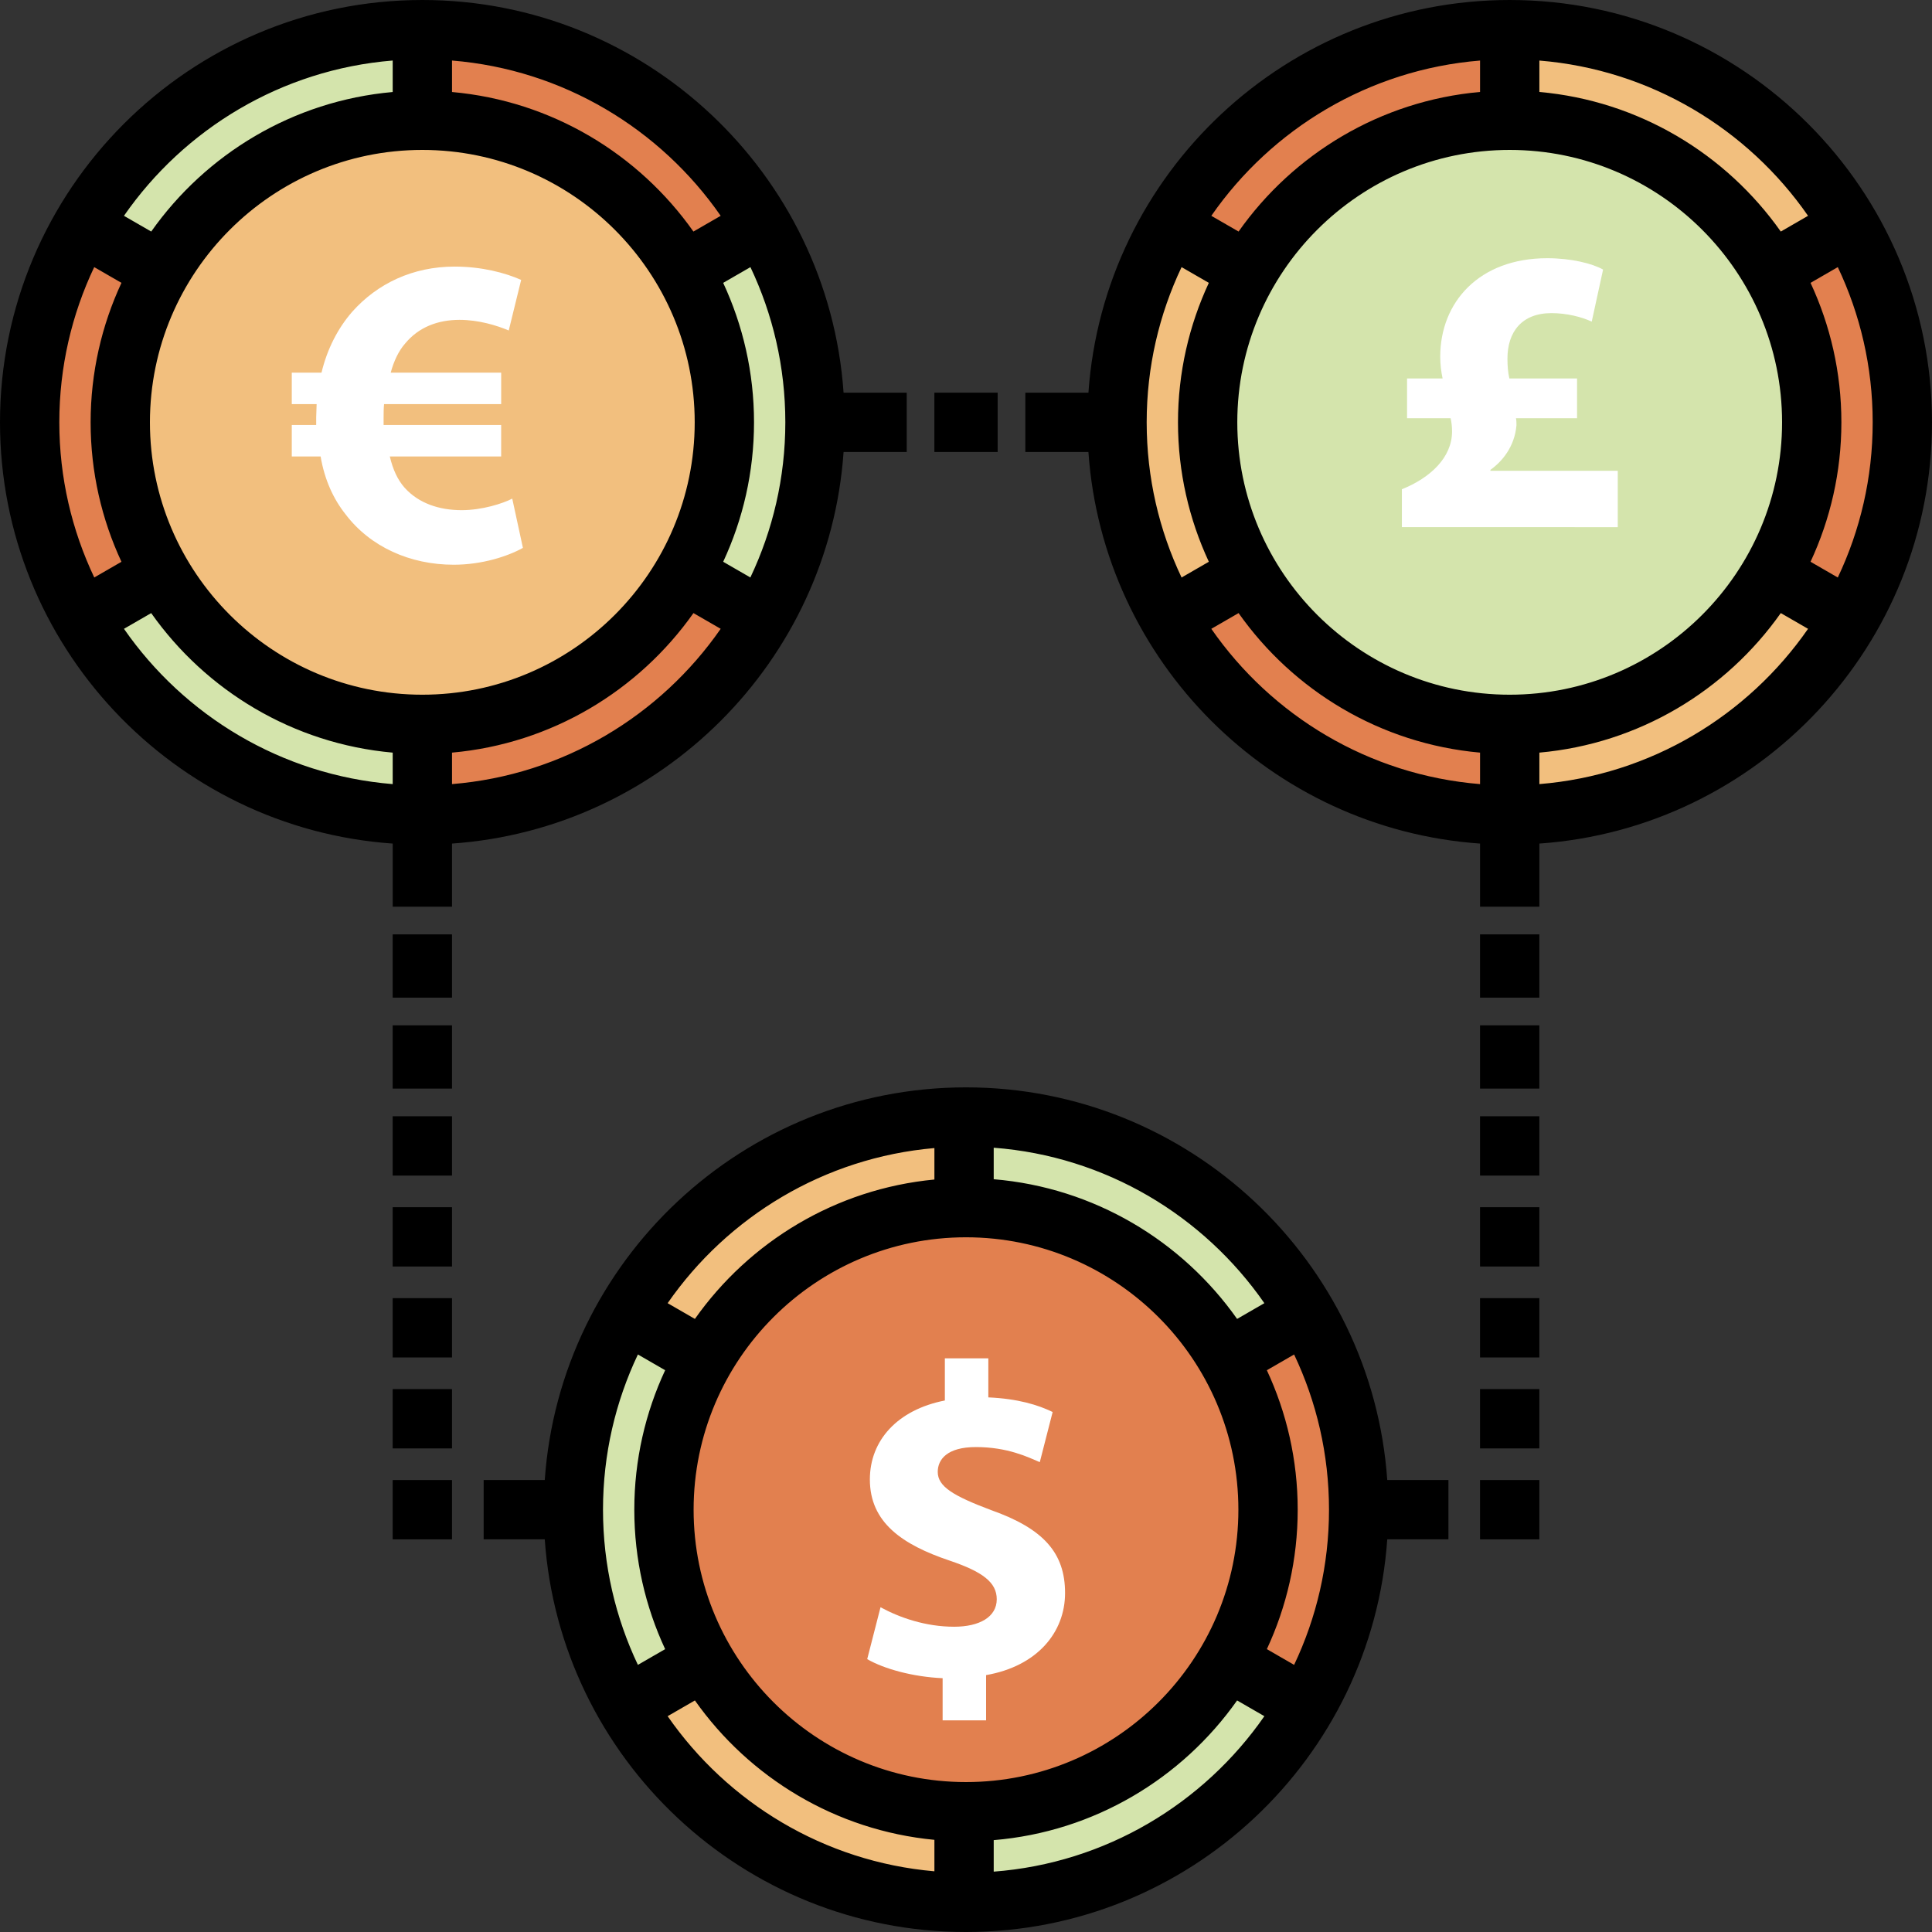
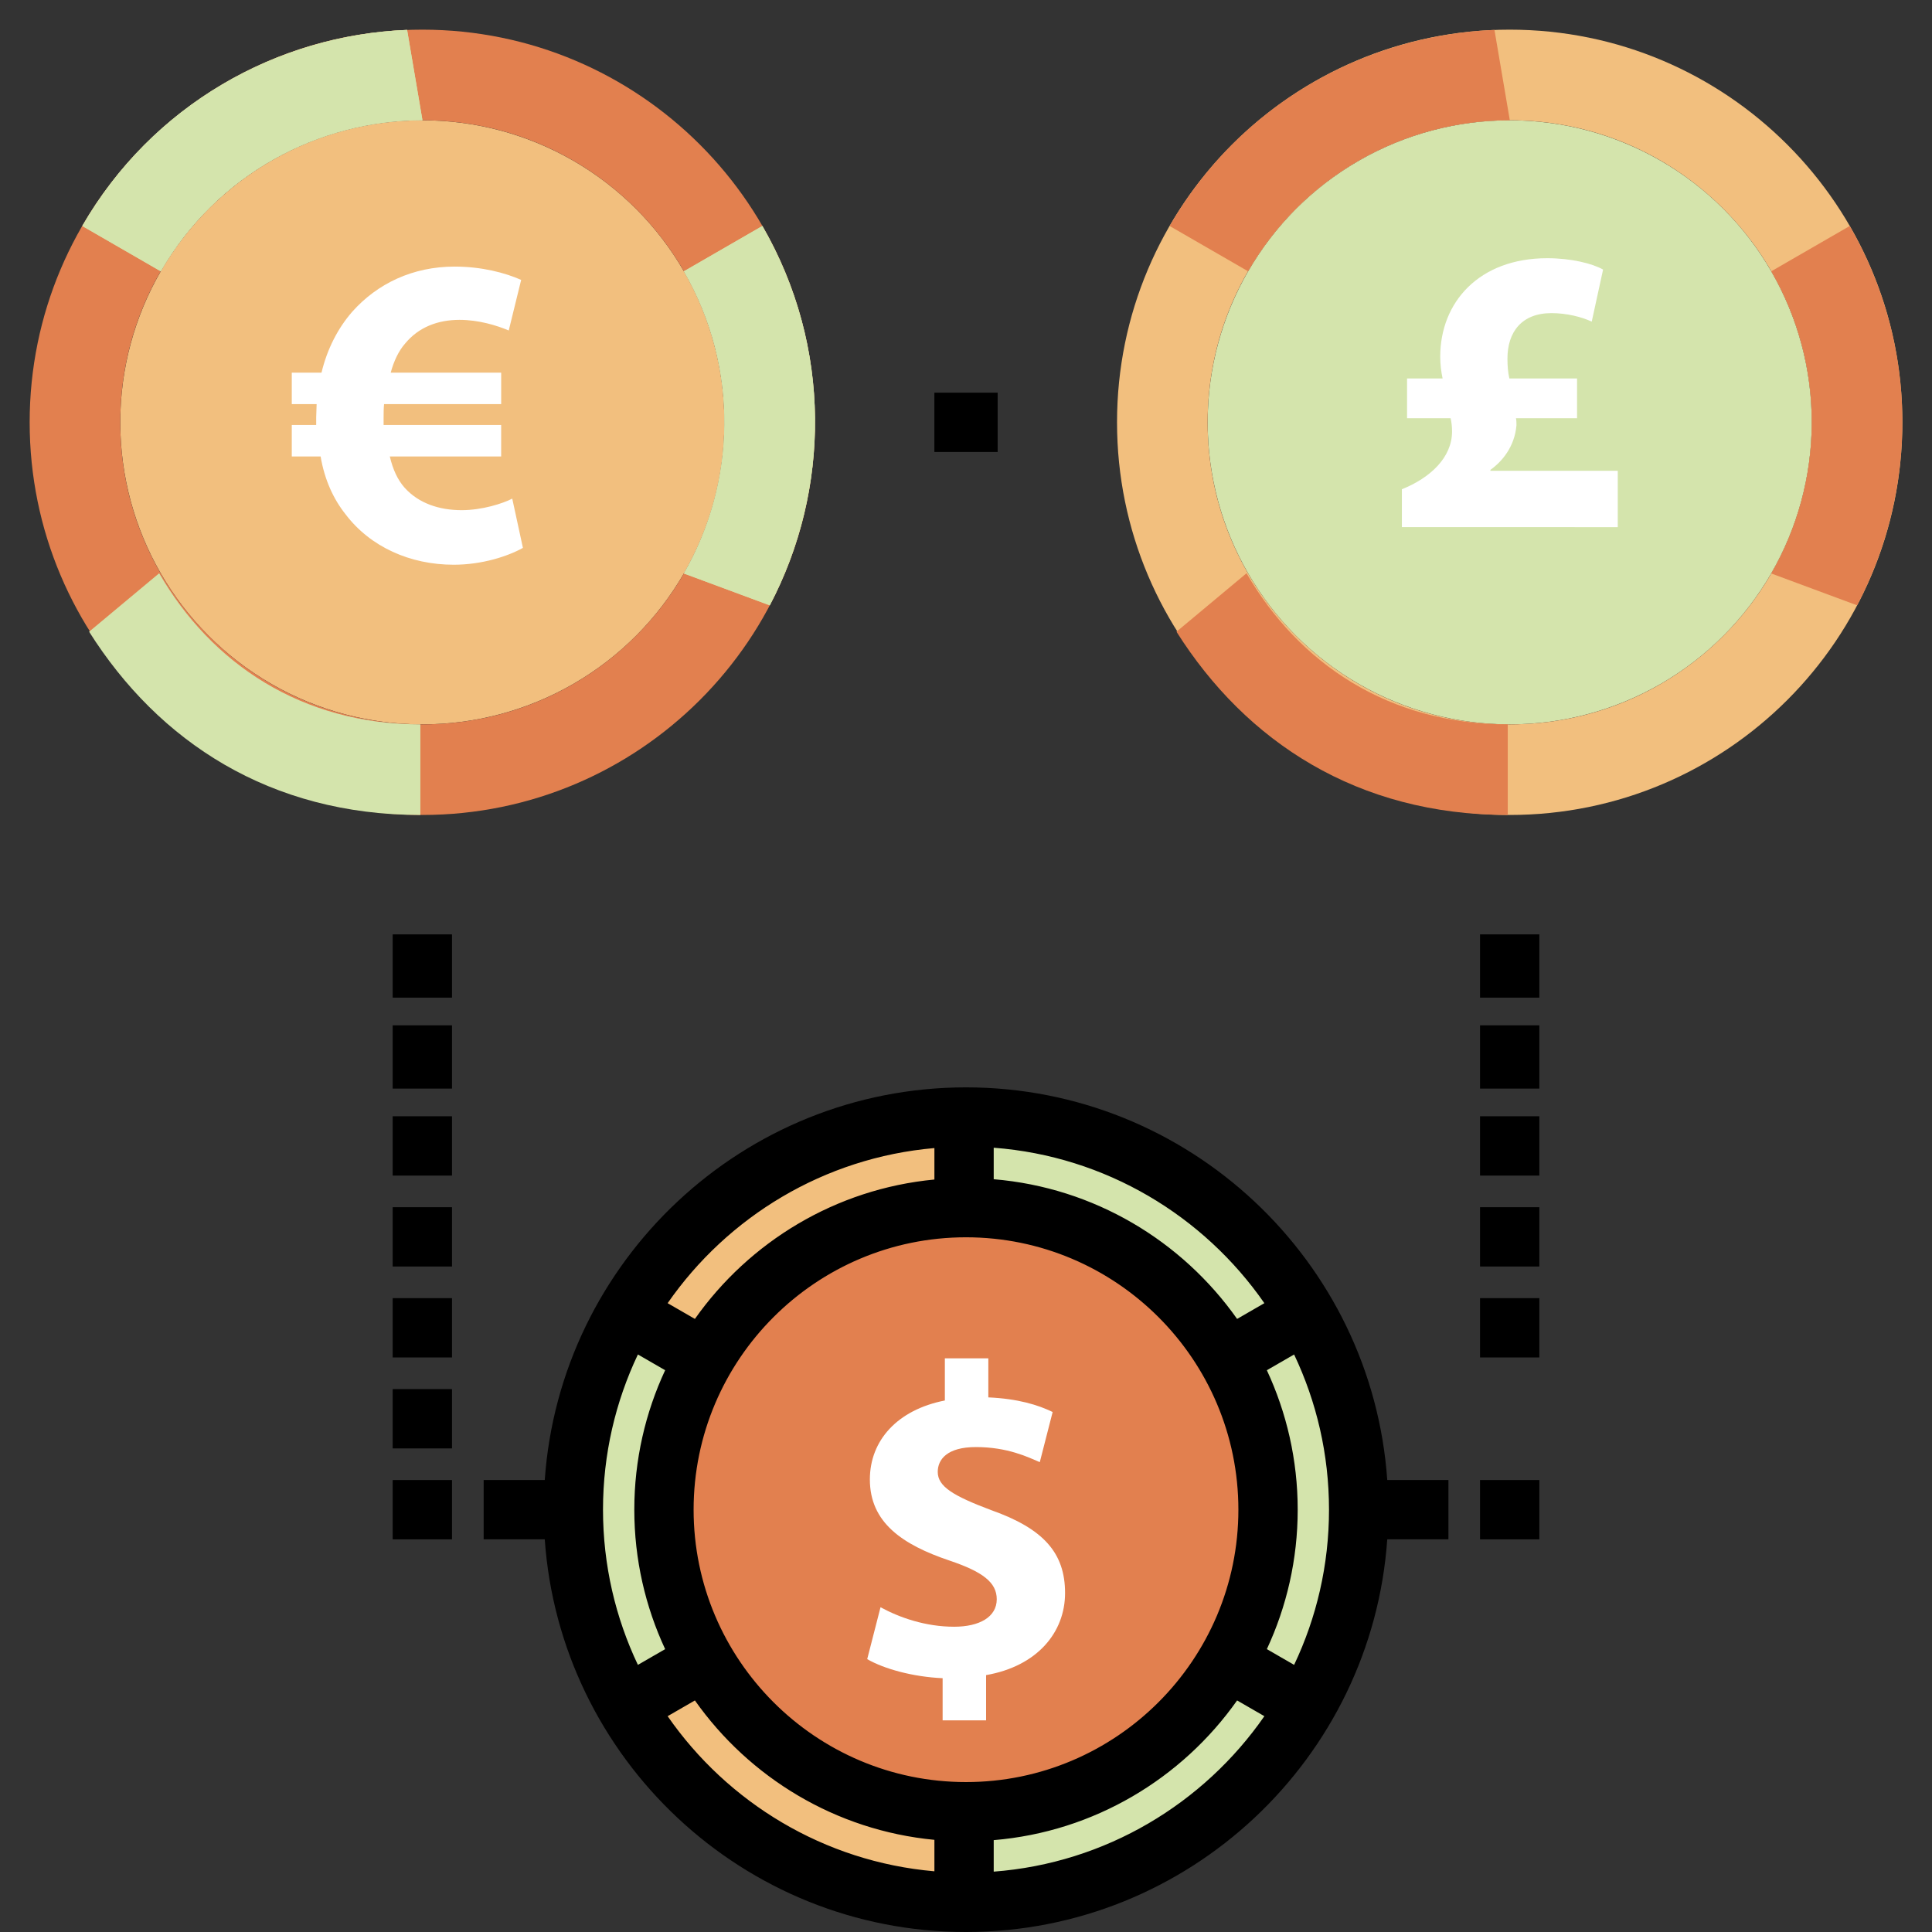
<svg xmlns="http://www.w3.org/2000/svg" version="1.1" id="Layer_1" x="0px" y="0px" viewBox="0 0 512.001 512.001" style="enable-background:new 0 0 512.001 512.001;" xml:space="preserve">
  <rect x="0" y="0" width="512.001" height="512.001" fill="#333333" stroke="none" />
  <circle style="fill:#F2BF7E;" cx="111.923" cy="111.922" r="80.046" />
  <path style="fill:#E2804F;" d="M111.919,7.859C54.449,7.859,7.86,54.448,7.86,111.918s46.589,104.059,104.059,104.059  s104.059-46.589,104.059-104.059S169.389,7.859,111.919,7.859z M111.919,191.963c-44.207,0-80.045-35.838-80.045-80.045  c0-44.208,35.838-80.045,80.045-80.045s80.045,35.837,80.045,80.045S156.128,191.963,111.919,191.963z" />
  <path id="SVGCleanerId_0" style="fill:#D4E4AC;" d="M23.618,167.41c18.433,29.184,47.968,48.567,87.787,48.567v-24.014  c-31.436,0-55.384-16.108-69.221-40.045L23.618,167.41z" />
  <path id="SVGCleanerId_1" style="fill:#D4E4AC;" d="M203.998,160.421c16.057-30.555,16.573-68.43-1.962-100.532l-20.796,12.006  c14.819,25.666,13.807,56.129-0.005,80.081L203.998,160.421z" />
  <path id="SVGCleanerId_2" style="fill:#D4E4AC;" d="M107.884,7.924c-34.49,1.371-67.547,19.862-86.082,51.965l20.796,12.006  c14.819-25.666,41.706-40.022,69.355-40.036L107.884,7.924z" />
  <g>
-     <path id="SVGCleanerId_0_1_" style="fill:#D4E4AC;" d="M23.618,167.41c18.433,29.184,47.968,48.567,87.787,48.567v-24.014   c-31.436,0-55.384-16.108-69.221-40.045L23.618,167.41z" />
-   </g>
+     </g>
  <g>
    <path id="SVGCleanerId_1_1_" style="fill:#D4E4AC;" d="M203.998,160.421c16.057-30.555,16.573-68.43-1.962-100.532l-20.796,12.006   c14.819,25.666,13.807,56.129-0.005,80.081L203.998,160.421z" />
  </g>
  <g>
    <path id="SVGCleanerId_2_1_" style="fill:#D4E4AC;" d="M107.884,7.924c-34.49,1.371-67.547,19.862-86.082,51.965l20.796,12.006   c14.819-25.666,41.706-40.022,69.355-40.036L107.884,7.924z" />
  </g>
  <circle style="fill:#D4E4AC;" cx="400.086" cy="111.922" r="80.046" />
  <path style="fill:#F2BF7E;" d="M400.083,7.859c-57.47,0-104.059,46.589-104.059,104.059s46.589,104.059,104.059,104.059  s104.059-46.589,104.059-104.059S457.553,7.859,400.083,7.859z M400.083,191.963c-44.207,0-80.045-35.838-80.045-80.045  c0-44.208,35.838-80.045,80.045-80.045s80.045,35.837,80.045,80.045S444.291,191.963,400.083,191.963z" />
  <g>
    <path style="fill:#E2804F;" d="M311.781,167.41c18.433,29.184,47.967,48.567,87.786,48.567v-24.014   c-31.436,0-55.384-16.108-69.221-40.045L311.781,167.41z" />
    <path style="fill:#E2804F;" d="M492.162,160.421c16.057-30.555,16.573-68.43-1.962-100.532l-20.796,12.006   c14.819,25.666,13.807,56.129-0.005,80.081L492.162,160.421z" />
    <path style="fill:#E2804F;" d="M396.048,7.924c-34.49,1.371-67.548,19.862-86.083,51.965l20.796,12.006   c14.819-25.666,41.706-40.022,69.355-40.036L396.048,7.924z" />
    <circle style="fill:#E2804F;" cx="256.005" cy="400.085" r="80.046" />
  </g>
  <path style="fill:#D4E4AC;" d="M256.002,296.023c-57.47,0-104.059,46.589-104.059,104.059s46.589,104.059,104.059,104.059  s104.059-46.589,104.059-104.059S313.472,296.023,256.002,296.023z M256.002,480.127c-44.207,0-80.045-35.838-80.045-80.045  c0-44.208,35.838-80.045,80.045-80.045s80.045,35.837,80.045,80.045S300.209,480.127,256.002,480.127z" />
  <path style="fill:#F2BF7E;" d="M167.961,455.574c18.433,29.184,48.23,48.567,88.049,48.567v-24.014  c-32.484,0-55.515-16.108-69.352-40.045L167.961,455.574z" />
-   <path style="fill:#E2804F;" d="M348.081,448.584c16.057-30.555,16.573-68.43-1.962-100.532l-20.796,12.006  c14.819,25.666,13.807,56.129-0.005,80.081L348.081,448.584z" />
  <path style="fill:#F2BF7E;" d="M251.966,296.088c-34.49,1.371-67.548,19.862-86.083,51.965l20.796,12.006  c14.819-25.666,41.706-40.022,69.355-40.036L251.966,296.088z" />
-   <path d="M223.558,104.06C219.511,46.001,170.989,0,111.919,0C50.207,0,0.001,50.206,0.001,111.918  c0,59.073,46.005,107.597,104.069,111.639v16.725h15.718v-16.726c55.457-3.871,99.907-48.32,103.773-103.778h16.731V104.06H223.558z   M32.187,148.877l-7.205,4.16c-5.926-12.478-9.263-26.412-9.263-41.119s3.322-28.65,9.247-41.128l7.223,4.169  c-5.233,11.244-8.174,23.76-8.174,36.957C24.015,125.116,26.953,137.635,32.187,148.877z M119.788,16.042  c29.471,2.398,55.225,18.135,71.202,41.151l-7.225,4.17c-14.502-20.549-37.572-34.624-63.977-36.979  C119.788,24.384,119.788,16.042,119.788,16.042z M104.07,16.04v8.343c-26.414,2.35-49.491,16.426-63.996,36.98l-7.225-4.17  C48.83,34.172,74.59,18.432,104.07,16.04z M104.07,207.797c-29.479-2.392-55.236-18.136-71.218-41.154l7.215-4.165  c14.508,20.545,37.591,34.627,64.002,36.977v8.342H104.07z M111.919,184.104c-39.804,0-72.186-32.382-72.186-72.187  c0-39.803,32.382-72.186,72.186-72.186s72.186,32.382,72.186,72.186C184.106,151.722,151.723,184.104,111.919,184.104z   M119.788,207.796v-8.343c26.404-2.355,49.48-16.434,63.985-36.975l7.216,4.165C175.008,189.656,149.258,205.398,119.788,207.796z   M198.856,153.036l-7.205-4.16c5.234-11.243,8.172-23.76,8.172-36.959c0-13.197-2.942-25.714-8.174-36.957l7.223-4.169  c5.926,12.477,9.247,26.421,9.247,41.128S204.782,140.559,198.856,153.036z" />
-   <path d="M400.083,0c-59.07,0-107.591,46.001-111.638,104.06h-16.718v15.718h16.714c3.867,55.463,48.325,99.917,103.79,103.779  v16.725h15.718v-16.726C466.004,219.506,512,170.985,512,111.918C512.001,50.206,461.795,0,400.083,0z M313.13,153.046  c-5.926-12.477-9.247-26.421-9.247-41.128s3.322-28.65,9.247-41.128l7.223,4.169c-5.233,11.244-8.174,23.76-8.174,36.957  s2.942,25.715,8.175,36.958L313.13,153.046z M392.232,16.047v8.32c-26.411,2.351-49.489,16.442-63.995,36.996l-7.224-4.17  C336.993,34.173,362.756,18.44,392.232,16.047z M392.232,207.797c-29.478-2.392-55.238-18.132-71.219-41.153l7.224-4.171  c14.506,20.554,37.582,34.631,63.995,36.981V207.797z M400.083,184.104c-39.804,0-72.186-32.382-72.186-72.187  c0-39.803,32.382-72.186,72.186-72.186s72.186,32.382,72.186,72.186C472.269,151.722,439.887,184.104,400.083,184.104z   M407.95,207.796v-8.343c26.406-2.355,49.476-16.429,63.978-36.979l7.225,4.171C463.175,189.66,437.421,205.398,407.95,207.796z   M471.93,61.364c-14.504-20.551-37.574-34.639-63.979-36.995v-8.32c29.47,2.399,55.226,18.129,71.203,41.144L471.93,61.364z   M479.813,148.875c5.233-11.244,8.174-23.76,8.174-36.958c0-13.197-2.941-25.714-8.174-36.957l7.223-4.171  c5.926,12.477,9.247,26.421,9.247,41.128s-3.322,28.651-9.247,41.129L479.813,148.875z" />
  <rect x="247.622" y="104.063" width="16.766" height="15.718" />
  <rect x="392.227" y="392.226" width="15.718" height="15.718" />
-   <rect x="392.227" y="368.125" width="15.718" height="15.718" />
  <rect x="392.227" y="344.024" width="15.718" height="15.718" />
  <rect x="392.227" y="319.923" width="15.718" height="15.718" />
  <rect x="392.227" y="295.823" width="15.718" height="15.718" />
  <rect x="392.227" y="271.722" width="15.718" height="16.766" />
  <rect x="392.227" y="247.621" width="15.718" height="16.766" />
  <path d="M383.849,392.223H367.64c-4.048-58.058-52.569-104.059-111.638-104.059s-107.59,46-111.638,104.059h-16.193v15.718h16.193  c4.047,58.059,52.568,104.06,111.638,104.06S363.593,466,367.64,407.941h16.209V392.223z M263.345,304.159  c29.69,2.252,55.653,18.044,71.726,41.197l-7.225,4.171c-14.598-20.685-37.878-34.805-64.502-37.019v-8.348H263.345z   M247.627,304.25v8.337c-26.196,2.489-49.061,16.523-63.471,36.94l-7.225-4.171C192.817,322.473,218.368,306.785,247.627,304.25z   M176.272,437.04l-7.223,4.169c-5.926-12.477-9.247-26.421-9.247-41.128s3.322-28.651,9.247-41.128l7.223,4.169  c-5.233,11.244-8.175,23.76-8.175,36.958S171.039,425.796,176.272,437.04z M247.627,495.914  c-29.26-2.536-54.81-18.222-70.696-41.106l7.225-4.171c14.41,20.418,37.277,34.452,63.472,36.94v8.336H247.627z M183.814,400.083  c0-39.804,32.382-72.187,72.186-72.187s72.186,32.382,72.186,72.187c0,39.803-32.382,72.186-72.186,72.186  S183.814,439.886,183.814,400.083z M263.345,496.004v-8.348c26.624-2.214,49.905-16.334,64.502-37.019l7.225,4.171  C318.999,477.96,293.035,493.753,263.345,496.004z M342.954,441.209l-7.223-4.169c5.233-11.244,8.174-23.76,8.174-36.957  c0-13.197-2.942-25.715-8.175-36.958l7.223-4.171c5.926,12.478,9.247,26.421,9.247,41.129  C352.202,414.789,348.88,428.733,342.954,441.209z" />
  <rect x="104.064" y="392.226" width="15.718" height="15.718" />
  <rect x="104.064" y="368.125" width="15.718" height="15.718" />
  <rect x="104.064" y="344.024" width="15.718" height="15.718" />
  <rect x="104.064" y="319.923" width="15.718" height="15.718" />
  <rect x="104.064" y="295.823" width="15.718" height="15.718" />
  <rect x="104.064" y="271.722" width="15.718" height="16.766" />
  <rect x="104.064" y="247.621" width="15.718" height="16.766" />
  <g>
    <path style="fill:#FFFFFF;" d="M138.579,145.19c-3.995,2.235-10.816,4.47-18.341,4.47c-11.52,0-22.107-4.7-28.689-13.403   c-3.169-3.996-5.526-9.056-6.583-15.286h-7.639v-8.343h6.468c0-0.589,0-1.294,0-1.998c0-1.179,0.115-2.358,0.115-3.529h-6.583   v-8.351h7.877c1.531-6.346,4.348-11.758,8.114-16.106c6.698-7.525,16.106-11.995,27.159-11.995c7.173,0,13.403,1.646,17.637,3.529   l-3.291,13.403c-3.062-1.294-7.884-2.817-13.051-2.817c-5.649,0-10.816,1.876-14.467,6.346c-1.646,1.883-2.939,4.585-3.759,7.639   h29.271v8.351h-31.034c-0.123,1.172-0.123,2.465-0.123,3.643c0,0.704,0,1.179,0,1.883h31.154v8.343h-29.509   c0.827,3.529,2.12,6.231,3.881,8.229c3.766,4.233,9.285,6.001,15.164,6.001c5.412,0,10.939-1.768,13.403-3.062L138.579,145.19z" />
    <path style="fill:#FFFFFF;" d="M371.512,139.693v-10.035c7.525-3.016,13.296-8.405,13.296-15.309c0-1.255-0.123-2.381-0.375-3.513   H372.89v-10.54h9.415c-0.382-1.753-0.628-3.759-0.628-5.772c0-14.429,10.288-26.095,28.353-26.095   c6.277,0,11.918,1.378,14.804,3.008l-3.008,13.801c-2.641-1.248-6.652-2.258-10.67-2.258c-7.9,0-11.666,5.021-11.666,12.048   c0,1.883,0.13,3.636,0.505,5.267h17.943v10.54h-16.19c0.13,0.628,0.13,1.255,0.13,1.883c-0.505,5.772-3.896,9.66-6.904,11.796   v0.253h33.75v14.927L371.512,139.693L371.512,139.693z" />
    <path style="fill:#FFFFFF;" d="M249.805,455.909v-11.168c-7.877-0.352-15.524-2.465-19.986-5.052l3.529-13.755   c4.938,2.702,11.872,5.167,19.511,5.167c6.705,0,11.291-2.58,11.291-7.287c0-4.47-3.766-7.287-12.462-10.226   c-12.584-4.233-21.165-10.112-21.165-21.517c0-10.341,7.287-18.455,19.872-20.928v-11.17h11.52v10.349   c7.877,0.352,13.166,1.998,17.047,3.873l-3.407,13.288c-3.062-1.294-8.466-3.995-16.932-3.995c-7.647,0-10.112,3.291-10.112,6.583   c0,3.881,4.111,6.346,14.107,10.112c13.993,4.938,19.634,11.405,19.634,21.984c0,10.464-7.409,19.397-20.928,21.755v11.988h-11.519   V455.909z" />
  </g>
  <g>
</g>
  <g>
</g>
  <g>
</g>
  <g>
</g>
  <g>
</g>
  <g>
</g>
  <g>
</g>
  <g>
</g>
  <g>
</g>
  <g>
</g>
  <g>
</g>
  <g>
</g>
  <g>
</g>
  <g>
</g>
  <g>
</g>
</svg>